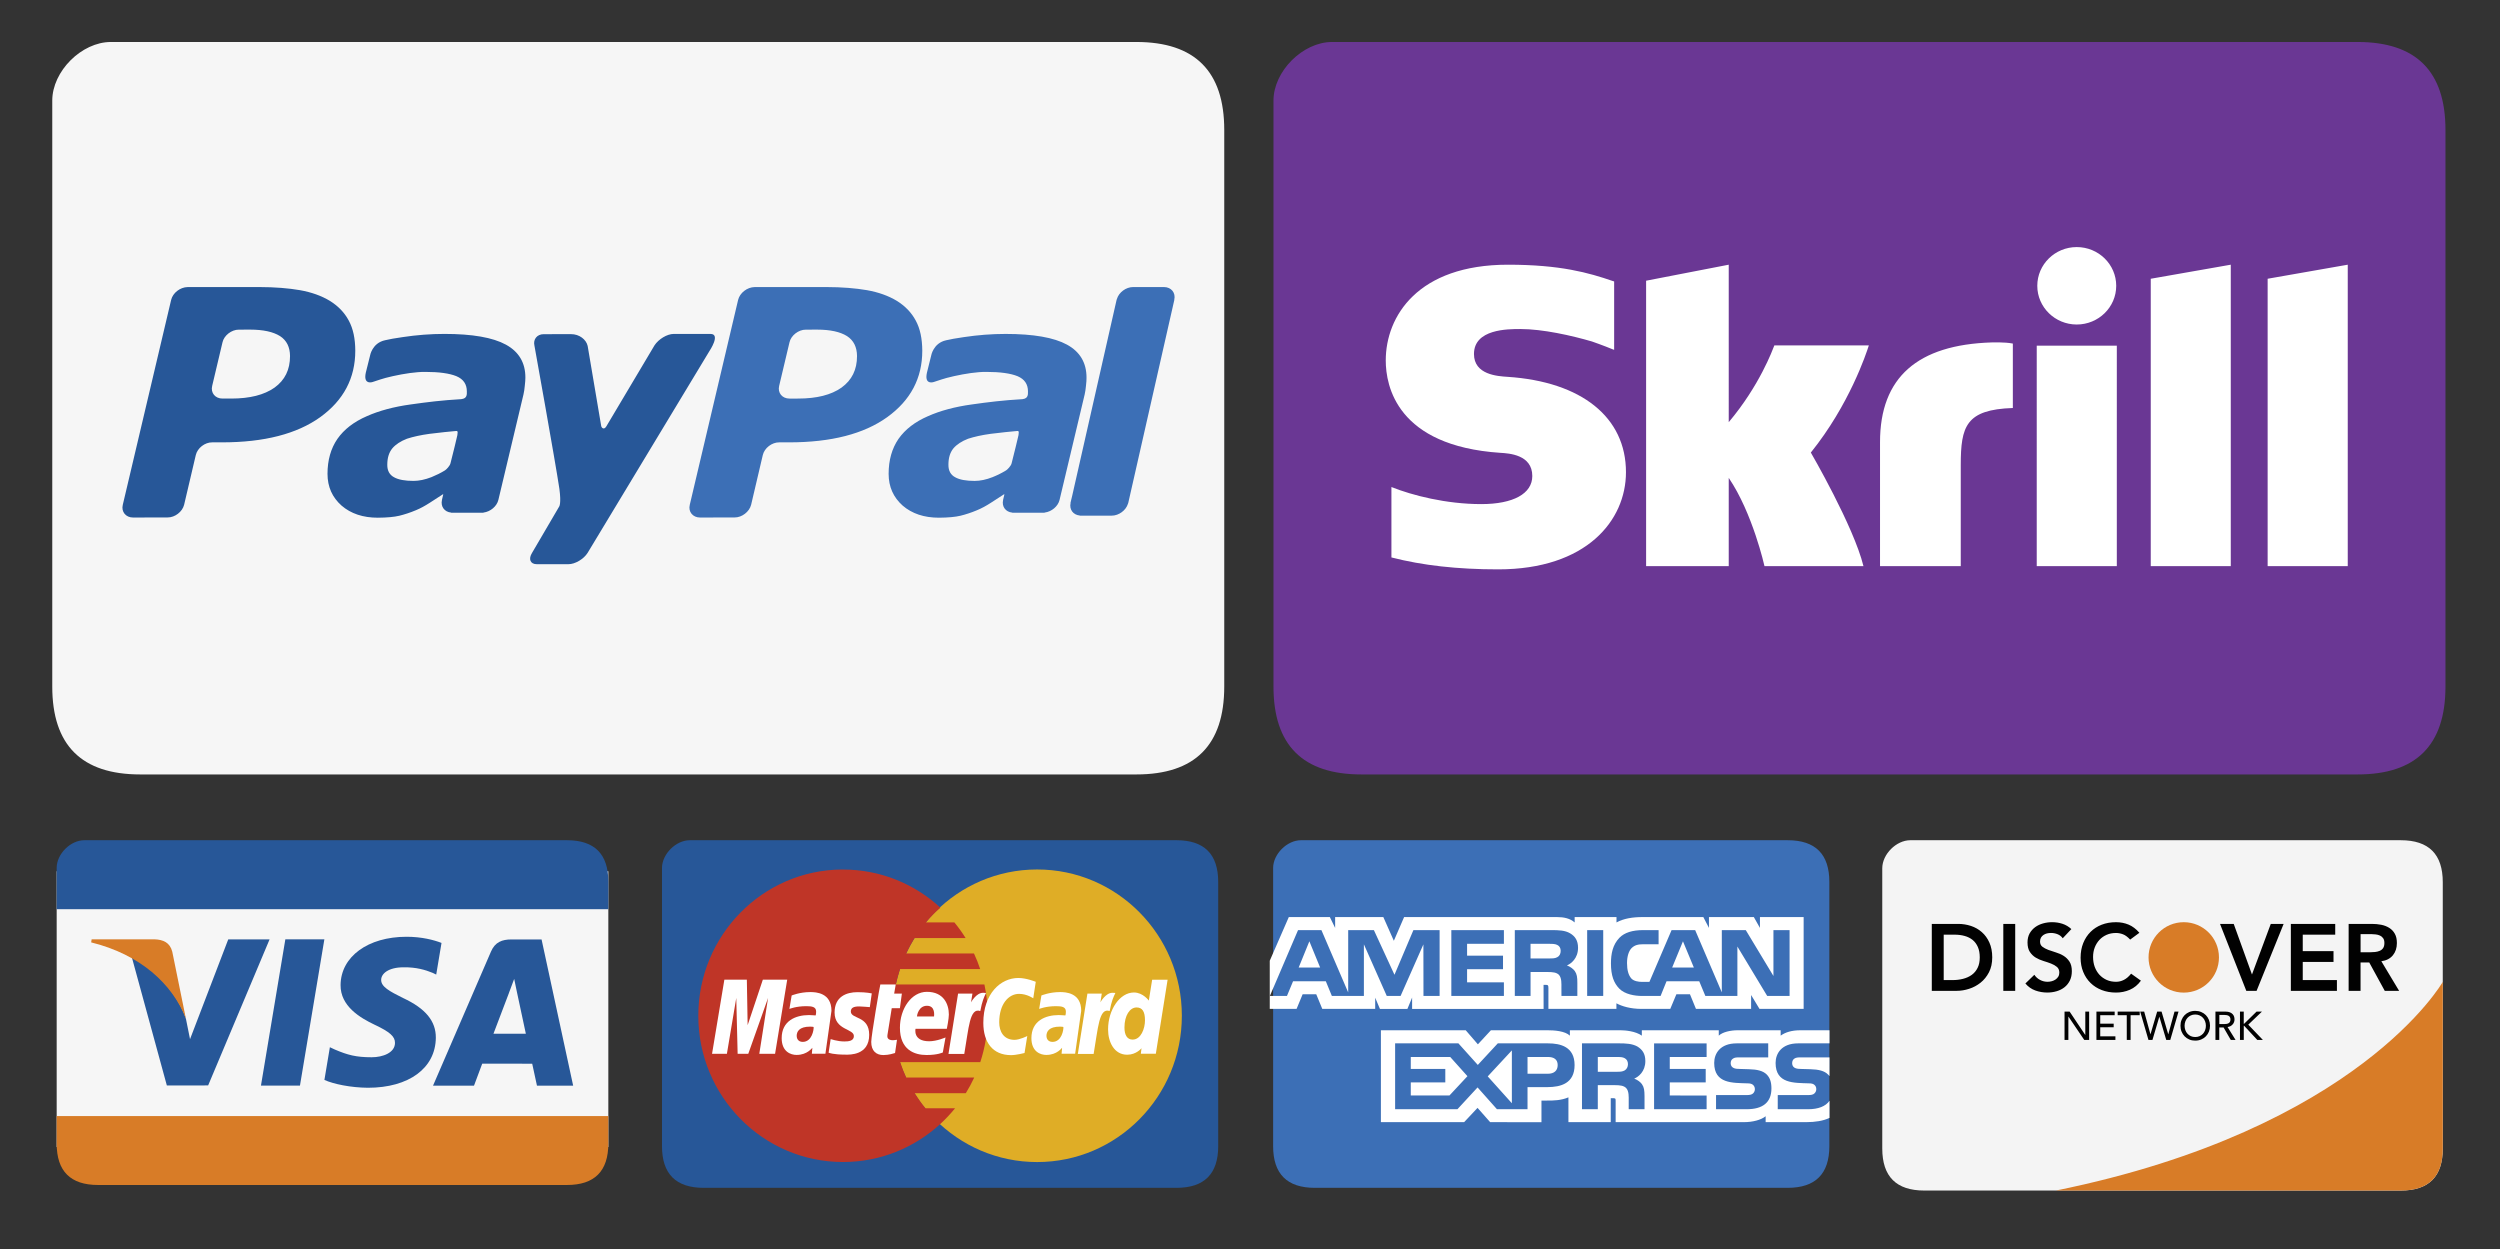
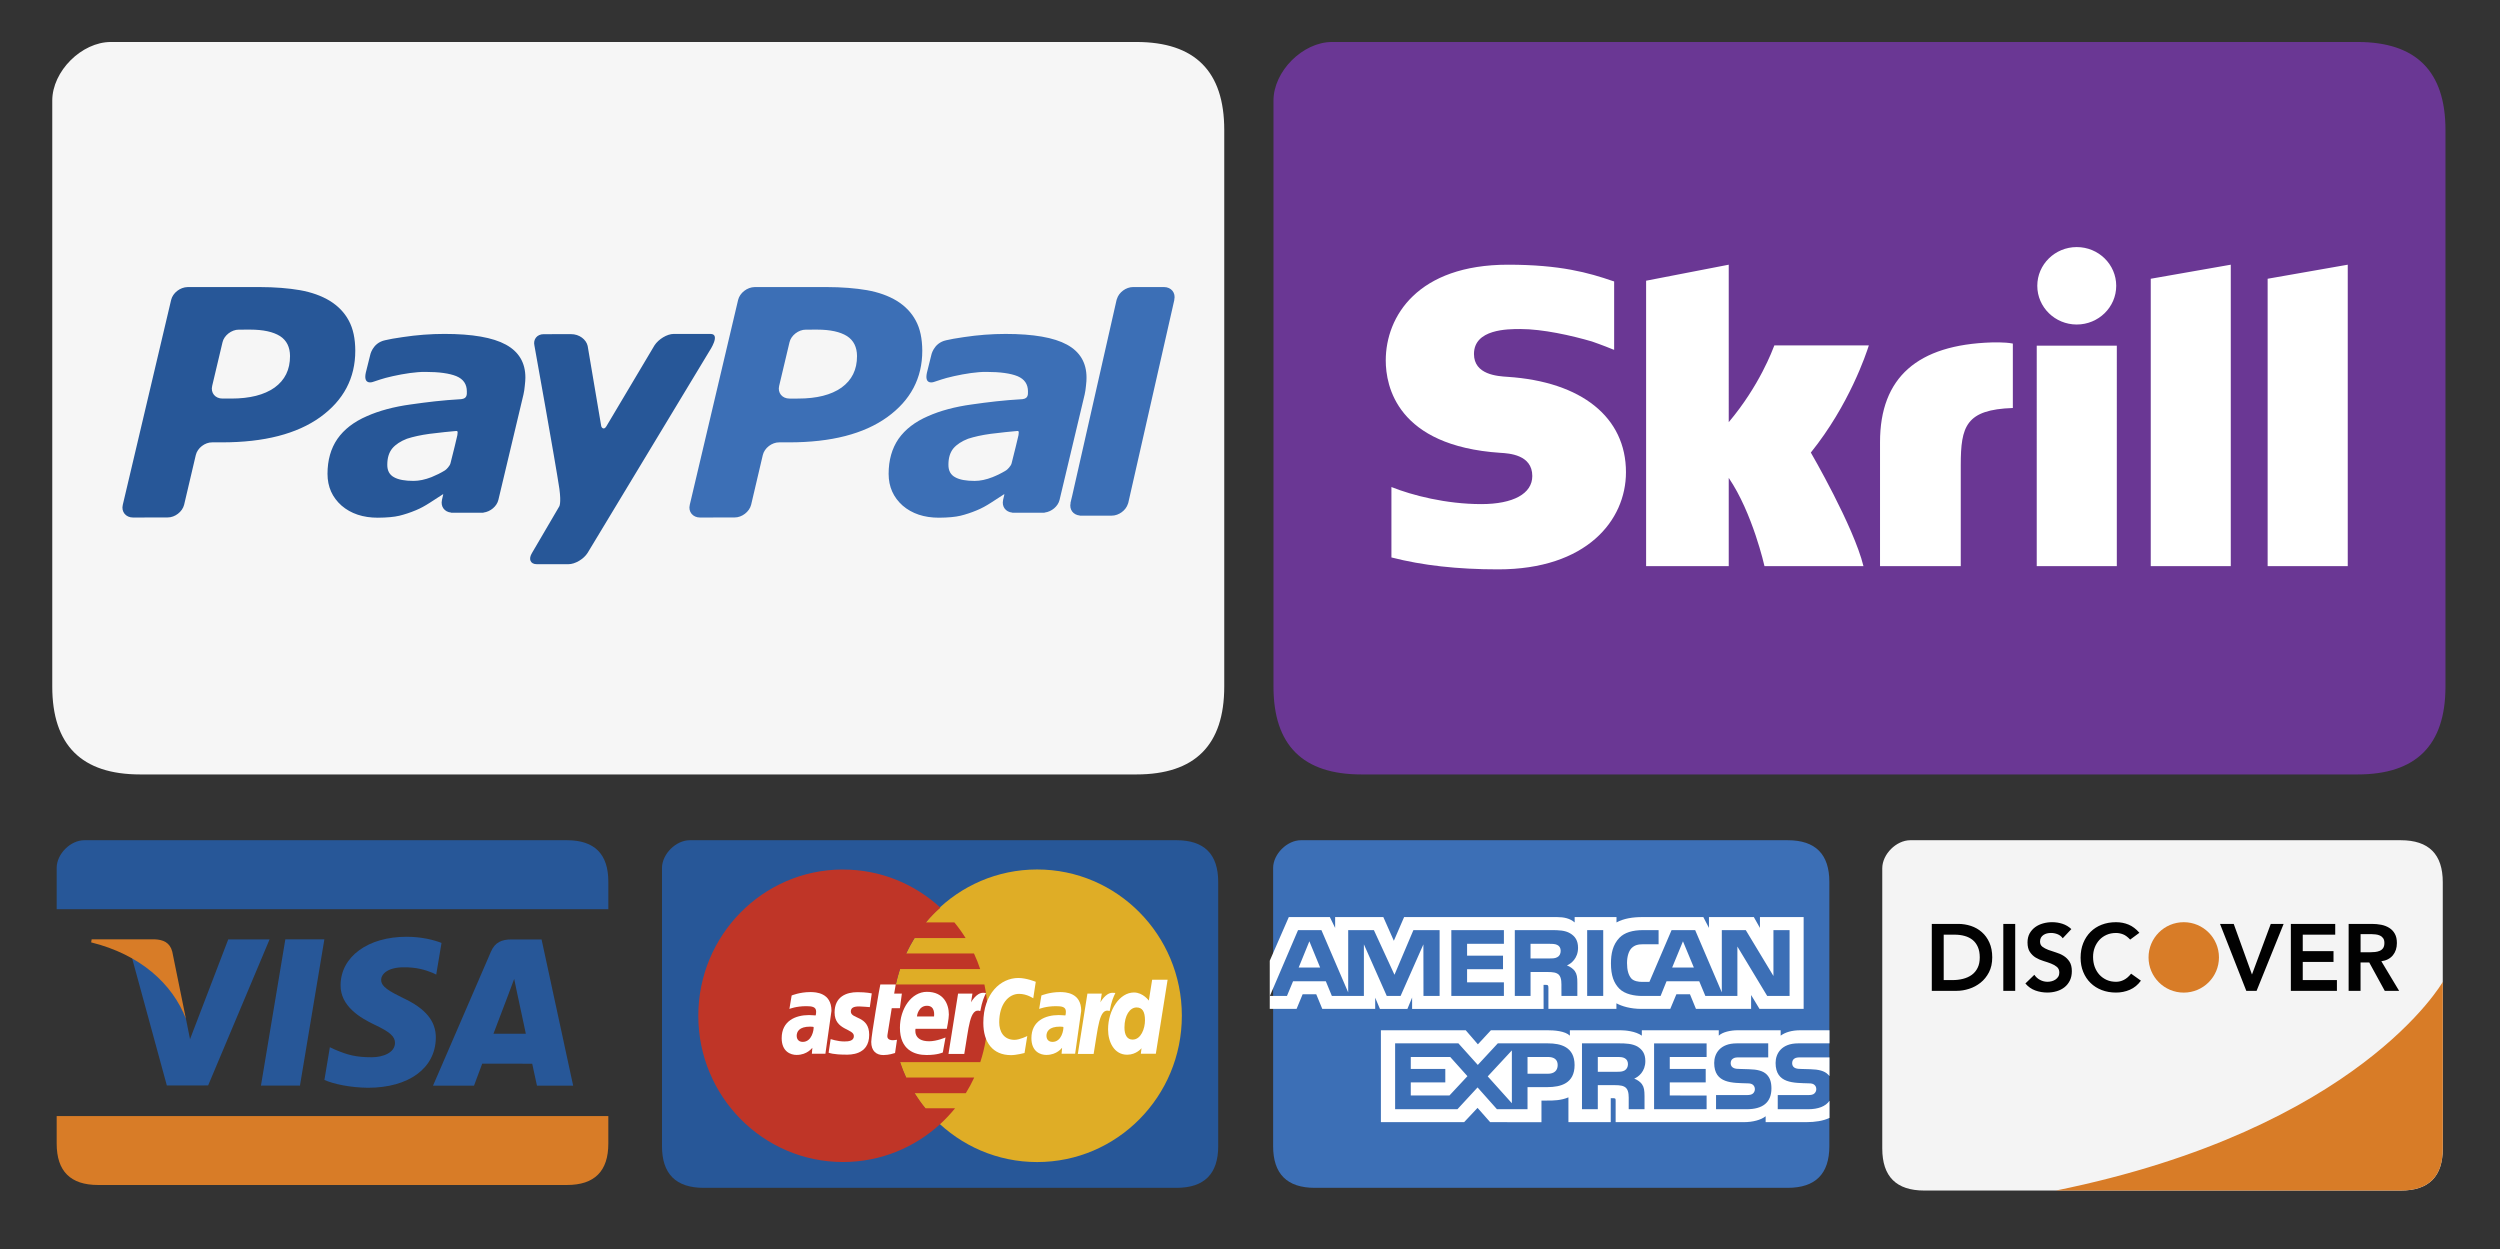
<svg xmlns="http://www.w3.org/2000/svg" version="1.1" id="Шар_1" x="0px" y="0px" width="180px" height="89.932px" viewBox="0 0 180 89.932" enable-background="new 0 0 180 89.932" xml:space="preserve">
  <rect x="0" y="0" width="180" height="89.932" fill="#333333" stroke="none" />
  <g id="Page-1">
    <g id="skrill" transform="translate(-1, 0)">
-       <path id="Rectangle-1" fill="#6A3794" d="M170.744,3.023c-4.219,0-48.889,0-73.834,0c-2.109,0-4.219,2.109-4.219,4.219v42.191    c0,4.219,2.109,6.327,6.328,6.327c23.535,0,67.506,0,71.726,0s6.329-2.108,6.329-6.327V9.352    C177.073,5.133,174.963,3.023,170.744,3.023z" />
+       <path id="Rectangle-1" fill="#6A3794" d="M170.744,3.023c-4.219,0-48.889,0-73.834,0c-2.109,0-4.219,2.109-4.219,4.219v42.191    c0,4.219,2.109,6.327,6.328,6.327c23.535,0,67.506,0,71.726,0s6.329-2.108,6.329-6.327V9.352    C177.073,5.133,174.963,3.023,170.744,3.023" />
      <path fill="#FFFFFF" d="M150.525,23.365c1.57,0,2.843-1.248,2.843-2.787s-1.272-2.789-2.843-2.789c-1.567,0-2.84,1.25-2.84,2.789    S148.958,23.365,150.525,23.365C150.525,23.365,148.958,23.365,150.525,23.365L150.525,23.365L150.525,23.365z M128.753,24.87    c-0.127,0.316-1.051,2.875-3.284,5.526V19.058l-5.949,1.153V40.76h5.949v-6.352c1.723,2.535,2.574,6.352,2.574,6.352h7.126    c-0.705-2.873-3.789-8.175-3.789-8.175c2.769-3.44,3.983-7.108,4.177-7.716H128.753L128.753,24.87L128.753,24.87L128.753,24.87z     M144.395,24.655c-5.328,0.168-8.033,2.513-8.033,7.175v8.931h5.813v-7.282c0-2.792,0.373-3.988,3.75-4.103v-4.639    C145.355,24.619,144.395,24.655,144.395,24.655L144.395,24.655L144.395,24.655L144.395,24.655z M109.542,27.132    c-0.729-0.047-2.416-0.153-2.416-1.644c0-1.798,2.429-1.798,3.34-1.798c1.603,0,3.677,0.464,5.158,0.898    c0,0,0.826,0.286,1.53,0.579l0.064,0.019v-4.924l-0.09-0.026c-1.749-0.601-3.781-1.178-7.551-1.178    c-6.5,0-8.803,3.714-8.803,6.896c0,1.834,0.802,6.15,8.246,6.649c0.631,0.038,2.305,0.132,2.305,1.671    c0,1.271-1.371,2.021-3.676,2.021c-2.527,0-4.979-0.632-6.467-1.23v5.07c2.229,0.573,4.741,0.859,7.686,0.859    c6.355,0,9.201-3.515,9.201-6.997C118.07,30.049,114.885,27.484,109.542,27.132C109.542,27.132,114.885,27.484,109.542,27.132    L109.542,27.132L109.542,27.132z M147.645,40.76h5.766V24.888h-5.766V40.76L147.645,40.76L147.645,40.76L147.645,40.76z     M164.27,20.07V40.76h5.768V19.058L164.27,20.07L164.27,20.07L164.27,20.07L164.27,20.07z M155.854,20.07l5.762-1.012V40.76    h-5.762V20.07L155.854,20.07z" />
    </g>
  </g>
  <g id="Page-1_1_">
    <g id="Visa">
-       <rect id="Rectangle-20" x="4.081" y="62.73" fill="#F6F6F6" width="39.719" height="19.858" />
      <path id="Rectangle-1_2_" fill="#275798" d="M40.82,60.496c-1.986,0-23.011,0-34.753,0c-0.993,0-1.986,0.993-1.986,1.986v2.979    H43.8c0,0,0,4.609,0-1.985C43.799,61.489,42.807,60.496,40.82,60.496z" />
      <path id="Rectangle-1_1_" fill="#D87C27" d="M4.081,80.355c0,0,0,0,0,1.985c0,1.986,0.993,2.979,2.979,2.979    c11.077,0,31.774,0,33.76,0c1.987,0,2.979-0.993,2.979-2.979v-1.985H4.081z" />
      <path id="Shape" fill="#275798" d="M31.789,67.89c-0.557-0.215-1.43-0.443-2.519-0.443c-2.776,0-4.732,1.429-4.749,3.477    c-0.016,1.514,1.396,2.357,2.462,2.862c1.094,0.516,1.461,0.845,1.456,1.307c-0.007,0.706-0.873,1.029-1.68,1.029    c-1.125,0-1.723-0.16-2.645-0.553L23.751,75.4l-0.394,2.356c0.656,0.294,1.87,0.55,3.13,0.563c2.954,0,4.871-1.412,4.893-3.599    c0.011-1.198-0.738-2.11-2.358-2.862c-0.982-0.488-1.583-0.813-1.578-1.307c0-0.438,0.509-0.905,1.609-0.905    c0.919-0.015,1.584,0.189,2.104,0.402l0.251,0.122L31.789,67.89" />
      <path id="Shape_1_" fill="#275798" d="M38.993,67.64h-2.171c-0.672,0-1.176,0.187-1.471,0.873l-4.173,9.653h2.951    c0,0,0.482-1.299,0.591-1.583c0.323,0,3.189,0.004,3.599,0.004c0.084,0.369,0.342,1.579,0.342,1.579h2.606L38.993,67.64    L38.993,67.64z M35.529,74.429c0.232-0.606,1.119-2.944,1.119-2.944c-0.016,0.028,0.23-0.609,0.373-1.005l0.189,0.908    c0,0,0.538,2.514,0.651,3.042L35.529,74.429L35.529,74.429L35.529,74.429L35.529,74.429z" />
      <path id="Shape_2_" fill="#275798" d="M18.789,78.163l1.756-10.533h2.81l-1.758,10.533H18.789z" />
      <path id="Shape_3_" fill="#275798" d="M16.433,67.637l-2.751,7.183l-0.293-1.459c-0.512-1.683-2.107-3.506-3.892-4.419    l2.516,9.212l2.973-0.003l4.423-10.513L16.433,67.637" />
      <path id="Shape_4_" fill="#D87C27" d="M11.129,67.631h-4.53l-0.036,0.22c3.524,0.872,5.857,2.978,6.825,5.51l-0.985-4.841    C12.233,67.853,11.74,67.654,11.129,67.631" />
    </g>
  </g>
  <g id="Page-1_2_">
    <g id="Master" transform="translate(-1, 0)">
      <path id="Rectangle-1_3_" fill="#275798" d="M85.706,60.496c-2.002,0-23.202,0-35.041,0c-1.001,0-2.002,1.001-2.002,2.002v20.023    c0,2.002,1.001,3.003,3.004,3.003c11.169,0,32.037,0,34.04,0c2.002,0,3.004-1.001,3.004-3.003V63.5    C88.709,61.497,87.708,60.496,85.706,60.496z" />
      <path id="path2268" fill="#DFAD26" d="M86.093,73.135c0.001,5.816-4.662,10.532-10.417,10.533    c-5.754,0.001-10.419-4.712-10.421-10.528v-0.005c-0.002-5.816,4.662-10.531,10.416-10.533s10.42,4.712,10.422,10.527V73.135    C86.093,73.135,86.093,73.134,86.093,73.135L86.093,73.135L86.093,73.135z" />
      <path id="path1350" fill="#BF3527" d="M61.63,62.604c-5.72,0.038-10.352,4.741-10.352,10.531c0,5.813,4.668,10.53,10.419,10.53    c2.699,0,5.159-1.04,7.011-2.744c0,0,0,0,0-0.001h0.001c0.38-0.349,0.733-0.726,1.058-1.127h-2.134    c-0.285-0.348-0.543-0.71-0.777-1.085h3.683c0.224-0.361,0.427-0.738,0.606-1.128h-4.896c-0.167-0.36-0.312-0.729-0.436-1.105    h5.767c0.347-1.051,0.536-2.172,0.536-3.34c0-0.774-0.083-1.528-0.239-2.255h-6.37c0.079-0.375,0.179-0.743,0.297-1.105h5.77    c-0.129-0.386-0.279-0.763-0.449-1.127h-4.876c0.176-0.38,0.375-0.75,0.597-1.106h3.679c-0.245-0.394-0.516-0.771-0.809-1.127    h-2.051c0.317-0.378,0.667-0.733,1.044-1.063c-1.851-1.705-4.313-2.745-7.012-2.745C61.675,62.604,61.653,62.604,61.63,62.604    C61.63,62.604,61.653,62.604,61.63,62.604L61.63,62.604L61.63,62.604z" />
      <path id="path4157" fill="#FFFFFF" d="M65.444,75.817l0.139-0.953c-0.076,0-0.187,0.033-0.286,0.033    c-0.386,0-0.429-0.208-0.404-0.36l0.312-1.945h0.588l0.142-1.054H65.38l0.113-0.656h-1.109c-0.025,0.024-0.655,3.688-0.655,4.133    c0,0.66,0.368,0.954,0.883,0.949C65.018,75.96,65.333,75.847,65.444,75.817C65.444,75.817,65.333,75.847,65.444,75.817    L65.444,75.817L65.444,75.817z" />
      <path id="path4155" fill="#FFFFFF" d="M65.795,74c0,1.585,1.035,1.961,1.917,1.961c0.813,0,1.171-0.184,1.171-0.184l0.195-1.081    c0,0-0.619,0.275-1.178,0.275c-1.191,0-0.982-0.898-0.982-0.898h2.254c0,0,0.146-0.726,0.146-1.022    c0-0.738-0.363-1.639-1.581-1.639C66.622,71.412,65.795,72.627,65.795,74C65.795,74,65.795,72.627,65.795,74L65.795,74L65.795,74z     M67.741,72.416c0.625,0,0.51,0.711,0.51,0.77H67.02C67.02,73.111,67.137,72.416,67.741,72.416    C67.741,72.416,67.137,72.416,67.741,72.416L67.741,72.416L67.741,72.416z" />
      <path id="path4151" fill="#FFFFFF" d="M74.766,75.817l0.198-1.224c0,0-0.544,0.276-0.918,0.276c-0.787,0-1.102-0.607-1.102-1.26    c0-1.324,0.677-2.051,1.43-2.051c0.565,0,1.02,0.319,1.02,0.319l0.181-1.187c0,0-0.673-0.276-1.25-0.276    c-1.28,0-2.526,1.124-2.526,3.232c0,1.397,0.672,2.323,1.997,2.323C74.169,75.971,74.766,75.817,74.766,75.817L74.766,75.817    L74.766,75.817L74.766,75.817z" />
      <path id="path4149" fill="#FFFFFF" d="M59.343,71.429c-0.761,0-1.344,0.246-1.344,0.246l-0.162,0.967c0,0,0.482-0.198,1.21-0.198    c0.413,0,0.714,0.047,0.714,0.386c0,0.207-0.037,0.282-0.037,0.282s-0.326-0.027-0.477-0.027c-0.959,0-1.966,0.414-1.966,1.662    c0,0.983,0.661,1.208,1.071,1.208c0.782,0,1.12-0.513,1.138-0.514l-0.036,0.428h0.976l0.436-3.088    C60.866,71.471,59.735,71.429,59.343,71.429L59.343,71.429L59.343,71.429L59.343,71.429z M59.581,73.944    c0.021,0.188-0.117,1.072-0.785,1.072c-0.345,0-0.435-0.267-0.435-0.424c0-0.307,0.165-0.675,0.978-0.675    C59.528,73.918,59.548,73.938,59.581,73.944C59.581,73.944,59.548,73.938,59.581,73.944L59.581,73.944L59.581,73.944z" />
      <path id="path4145" fill="#FFFFFF" d="M61.904,75.934c0.25,0,1.678,0.063,1.678-1.427c0-1.393-1.322-1.117-1.322-1.677    c0-0.278,0.215-0.367,0.609-0.367c0.156,0,0.758,0.051,0.758,0.051l0.14-0.99c0,0-0.389-0.088-1.023-0.088    c-0.82,0-1.654,0.332-1.654,1.464c0,1.284,1.389,1.155,1.389,1.695c0,0.36-0.388,0.39-0.687,0.39c-0.518,0-0.984-0.179-0.985-0.17    l-0.148,0.979C60.687,75.804,60.974,75.934,61.904,75.934C61.904,75.934,60.974,75.934,61.904,75.934L61.904,75.934L61.904,75.934    z" />
      <path id="path4139" fill="#FFFFFF" d="M83.955,70.541l-0.24,1.501c0,0-0.417-0.583-1.071-0.583c-1.017,0-1.863,1.239-1.863,2.662    c0,0.919,0.45,1.819,1.374,1.819c0.666,0,1.033-0.468,1.033-0.468l-0.048,0.399h1.08l0.848-5.332L83.955,70.541L83.955,70.541    L83.955,70.541L83.955,70.541z M83.439,73.467c0,0.592-0.29,1.384-0.891,1.384c-0.399,0-0.587-0.339-0.587-0.871    c0-0.87,0.387-1.443,0.873-1.443C83.234,72.537,83.439,72.814,83.439,73.467C83.439,73.467,83.439,72.814,83.439,73.467    L83.439,73.467L83.439,73.467z" />
-       <path id="path4133" fill="#FFFFFF" d="M53.336,75.876l0.675-4.025l0.099,4.025h0.765l1.426-4.025l-0.632,4.025h1.136l0.874-5.339    h-1.755l-1.094,3.276l-0.057-3.276h-1.619l-0.887,5.339H53.336L53.336,75.876L53.336,75.876L53.336,75.876z" />
      <path id="path4131" fill="#FFFFFF" d="M70.428,75.883c0.324-1.854,0.383-3.362,1.153-3.087c0.135-0.718,0.265-0.996,0.413-1.3    c0,0-0.07-0.015-0.215-0.015c-0.496,0-0.864,0.686-0.864,0.686l0.1-0.63h-1.033l-0.692,4.346H70.428L70.428,75.883L70.428,75.883    L70.428,75.883z" />
      <path id="path4149_1_" fill="#FFFFFF" d="M77.325,71.429c-0.76,0-1.344,0.246-1.344,0.246l-0.161,0.967    c0,0,0.48-0.198,1.208-0.198c0.413,0,0.715,0.047,0.715,0.386c0,0.207-0.038,0.282-0.038,0.282s-0.326-0.027-0.476-0.027    c-0.96,0-1.968,0.414-1.968,1.662c0,0.983,0.661,1.208,1.071,1.208c0.783,0,1.12-0.513,1.138-0.514l-0.036,0.428h0.976    l0.437-3.088C78.849,71.471,77.717,71.429,77.325,71.429L77.325,71.429L77.325,71.429L77.325,71.429z M77.563,73.944    c0.022,0.188-0.116,1.072-0.785,1.072c-0.344,0-0.434-0.267-0.434-0.424c0-0.307,0.166-0.675,0.978-0.675    C77.51,73.918,77.531,73.938,77.563,73.944C77.563,73.944,77.531,73.938,77.563,73.944L77.563,73.944L77.563,73.944z" />
      <path id="path4131_1_" fill="#FFFFFF" d="M79.742,75.883c0.322-1.854,0.383-3.362,1.153-3.087c0.135-0.718,0.265-0.996,0.412-1.3    c0,0-0.068-0.015-0.214-0.015c-0.496,0-0.864,0.686-0.864,0.686l0.099-0.63h-1.034l-0.69,4.346H79.742L79.742,75.883    L79.742,75.883L79.742,75.883z" />
    </g>
  </g>
  <g id="Page-1_3_">
    <g id="american-express" transform="translate(-1, 0)">
      <path id="Rectangle-1_4_" fill="#3C6FB6" d="M129.709,60.496c-2.002,0-23.202,0-35.041,0c-1.001,0-2.003,1.001-2.003,2.002v20.023    c0,2.002,1.002,3.003,3.005,3.003c11.168,0,32.037,0,34.039,0s3.004-1.001,3.004-3.003V63.5    C132.713,61.497,131.711,60.496,129.709,60.496z" />
      <path id="Shape_5_" fill="#FFFFFF" d="M96.05,69.663l-0.776-1.89l-0.77,1.89H96.05z M113.137,68.91    c-0.156,0.095-0.34,0.098-0.561,0.098h-1.377v-1.052h1.396c0.196,0,0.401,0.008,0.536,0.085c0.147,0.069,0.238,0.216,0.238,0.419    C113.37,68.667,113.284,68.834,113.137,68.91C113.137,68.91,113.284,68.834,113.137,68.91L113.137,68.91L113.137,68.91z     M122.958,69.663l-0.785-1.89l-0.778,1.89H122.958L122.958,69.663L122.958,69.663L122.958,69.663z M104.65,71.709h-1.16    l-0.006-3.713l-1.642,3.713h-0.995L99.2,67.992v3.717h-2.306l-0.435-1.058H94.1l-0.439,1.058h-1.23l2.028-4.741h1.683l1.928,4.488    v-4.488h1.85l1.482,3.216l1.363-3.216h1.887V71.709L104.65,71.709L104.65,71.709L104.65,71.709z M109.281,71.709h-3.785v-4.741    h3.785v0.987h-2.651v0.854h2.587v0.972h-2.587v0.946h2.651V71.709L109.281,71.709L109.281,71.709L109.281,71.709z M114.619,68.245    c0,0.756-0.505,1.146-0.799,1.264c0.248,0.095,0.459,0.261,0.561,0.399c0.161,0.235,0.188,0.446,0.188,0.869v0.932h-1.144    l-0.003-0.598c0-0.285,0.028-0.696-0.18-0.924c-0.165-0.166-0.418-0.203-0.825-0.203H111.2v1.725h-1.134v-4.741h2.606    c0.58,0,1.005,0.016,1.372,0.228C114.404,67.407,114.619,67.716,114.619,68.245C114.619,68.245,114.619,67.716,114.619,68.245    L114.619,68.245L114.619,68.245z M116.432,71.709h-1.156v-4.741h1.156V71.709L116.432,71.709L116.432,71.709L116.432,71.709z     M129.848,71.709h-1.609l-2.147-3.559v3.559h-2.306l-0.441-1.058h-2.354l-0.428,1.058h-1.326c-0.551,0-1.248-0.122-1.644-0.524    c-0.397-0.402-0.604-0.948-0.604-1.81c0-0.704,0.123-1.346,0.609-1.854c0.367-0.378,0.94-0.553,1.723-0.553h1.098v1.017h-1.075    c-0.413,0-0.646,0.062-0.872,0.281c-0.193,0.198-0.326,0.576-0.326,1.073c0,0.509,0.102,0.874,0.312,1.113    c0.175,0.188,0.491,0.245,0.79,0.245h0.509l1.597-3.729h1.698l1.919,4.483v-4.483h1.725l1.992,3.303v-3.303h1.162V71.709    L129.848,71.709L129.848,71.709L129.848,71.709z M92.417,72.64h1.937l0.436-1.054h0.979l0.435,1.054h3.81v-0.806l0.342,0.81h1.976    l0.34-0.82v0.817h9.467l-0.003-1.729h0.184c0.127,0.004,0.166,0.017,0.166,0.229v1.5h4.896v-0.402    c0.395,0.212,1.008,0.402,1.816,0.402h2.061l0.441-1.054h0.977l0.432,1.054h3.971v-1l0.604,1h3.178v-6.612h-3.146v0.781    l-0.44-0.781h-3.231v0.781l-0.405-0.781h-4.363c-0.729,0-1.371,0.102-1.89,0.387v-0.387h-3.012v0.387    c-0.33-0.293-0.779-0.387-1.279-0.387h-11l-0.739,1.708l-0.758-1.708H97.13v0.781l-0.381-0.781h-2.955l-1.372,3.144v3.468H92.417z     M132.723,76.131h-2.064c-0.206,0-0.344,0.009-0.46,0.086c-0.117,0.076-0.164,0.191-0.164,0.342c0,0.178,0.1,0.3,0.247,0.353    c0.121,0.042,0.248,0.054,0.437,0.054l0.614,0.017c0.62,0.016,1.033,0.122,1.285,0.382c0.047,0.037,0.074,0.077,0.105,0.117    V76.131L132.723,76.131z M132.723,79.257c-0.275,0.402-0.813,0.607-1.537,0.607h-2.188v-1.018h2.181    c0.215,0,0.366-0.028,0.457-0.117c0.081-0.073,0.137-0.181,0.137-0.31c0-0.138-0.056-0.248-0.142-0.313    c-0.081-0.073-0.2-0.105-0.397-0.105c-1.064-0.037-2.391,0.033-2.391-1.468c0-0.687,0.436-1.411,1.624-1.411h2.257v-0.943h-2.098    c-0.631,0-1.092,0.15-1.418,0.388v-0.388h-3.102c-0.496,0-1.078,0.124-1.354,0.388v-0.388h-5.54v0.388    c-0.44-0.318-1.185-0.388-1.528-0.388h-3.652v0.388c-0.35-0.337-1.125-0.388-1.598-0.388h-4.088l-0.938,1.013l-0.875-1.013h-6.108    v6.616h5.993l0.965-1.028l0.909,1.028l3.694,0.003v-1.557h0.363c0.49,0.008,1.067-0.012,1.578-0.232v1.786h3.047V79.07h0.147    c0.187,0,0.205,0.008,0.205,0.195v1.529h9.258c0.588,0,1.202-0.149,1.542-0.424v0.424h2.936c0.61,0,1.209-0.086,1.662-0.306    v-1.232H132.723L132.723,79.257L132.723,79.257z M128.202,77.363c0.222,0.228,0.341,0.517,0.341,1.004    c0,1.021-0.639,1.497-1.781,1.497h-2.207v-1.018h2.197c0.216,0,0.368-0.028,0.465-0.117c0.077-0.073,0.135-0.181,0.135-0.31    c0-0.138-0.063-0.248-0.14-0.313c-0.088-0.073-0.207-0.105-0.405-0.105c-1.058-0.037-2.385,0.033-2.385-1.468    c0-0.687,0.434-1.411,1.619-1.411h2.271v1.009h-2.08c-0.203,0-0.338,0.009-0.451,0.085c-0.125,0.076-0.172,0.191-0.172,0.343    c0,0.178,0.105,0.299,0.248,0.352c0.119,0.042,0.248,0.054,0.441,0.054l0.609,0.018C127.523,76.997,127.945,77.103,128.202,77.363    C128.202,77.363,127.945,77.103,128.202,77.363L128.202,77.363L128.202,77.363z M117.977,77.07    c-0.15,0.09-0.338,0.098-0.559,0.098h-1.376v-1.064h1.396c0.201,0,0.403,0.004,0.539,0.086c0.147,0.076,0.236,0.224,0.236,0.426    C118.213,76.818,118.125,76.981,117.977,77.07C117.977,77.07,118.125,76.981,117.977,77.07L117.977,77.07L117.977,77.07z     M118.663,77.66c0.25,0.093,0.458,0.26,0.555,0.398c0.16,0.23,0.183,0.446,0.188,0.865v0.94h-1.139V79.27    c0-0.285,0.027-0.708-0.183-0.929c-0.166-0.17-0.418-0.211-0.831-0.211h-1.211v1.732h-1.139v-4.742h2.615    c0.576,0,0.994,0.025,1.365,0.223c0.357,0.217,0.582,0.513,0.582,1.054C119.465,77.156,118.96,77.542,118.663,77.66    C118.663,77.66,118.96,77.542,118.663,77.66L118.663,77.66L118.663,77.66z M120.094,75.123h3.782v0.98h-2.653v0.861h2.588v0.968    h-2.588v0.943l2.653,0.004v0.985h-3.782V75.123L120.094,75.123L120.094,75.123L120.094,75.123z M112.448,77.31h-1.466v-1.207    h1.479c0.408,0,0.692,0.167,0.692,0.582C113.154,77.094,112.884,77.31,112.448,77.31L112.448,77.31L112.448,77.31L112.448,77.31z     M109.854,79.433l-1.737-1.933l1.737-1.871V79.433L109.854,79.433L109.854,79.433L109.854,79.433z M105.361,78.875h-2.785v-0.943    h2.486v-0.968h-2.486v-0.861h2.841l1.239,1.382L105.361,78.875L105.361,78.875L105.361,78.875L105.361,78.875z M114.37,76.684    c0,1.316-0.981,1.589-1.972,1.589h-1.416v1.591h-2.201l-1.396-1.57l-1.449,1.57h-4.487v-4.742h4.557l1.396,1.553l1.439-1.553    h3.622C113.361,75.123,114.37,75.371,114.37,76.684C114.37,76.684,114.37,75.371,114.37,76.684L114.37,76.684L114.37,76.684z" />
    </g>
  </g>
  <g id="Page-1_4_">
    <g id="DISCOVER">
      <path id="Rectangle-1_5_" fill="#F4F4F4" d="M172.855,60.496c-2.018,0-23.381,0-35.313,0c-1.008,0-2.019,1.009-2.019,2.019v20.178    c0,2.019,1.011,3.026,3.026,3.026c11.257,0,32.287,0,34.304,0c2.02,0,3.027-1.008,3.027-3.026V63.523    C175.882,61.505,174.874,60.496,172.855,60.496z" />
      <path id="Rectangle-1-copy" fill="#D87C27" d="M148.021,85.719c10.842,0,23.304,0,24.834,0c2.019,0,3.026-1.008,3.026-3.026    V70.693C175.882,70.693,169.871,81.281,148.021,85.719z" />
-       <path id="NETWORK" fill="#010101" d="M148.65,72.835h0.363l1.121,1.675h0.008v-1.675h0.276v2.038h-0.353l-1.135-1.675h-0.007    v1.675h-0.276v-2.038H148.65z M150.943,72.835h1.313v0.259h-1.039v0.608h0.968v0.259h-0.968v0.653h1.093v0.259h-1.367V72.835    L150.943,72.835z M153.126,73.094h-0.655v-0.259h1.588v0.259h-0.656v1.779h-0.275L153.126,73.094L153.126,73.094z M154.094,72.835    h0.287l0.45,1.629h0.005l0.48-1.629h0.316l0.48,1.629h0.006l0.447-1.629h0.289l-0.594,2.038h-0.291l-0.494-1.664h-0.006    l-0.492,1.664h-0.289L154.094,72.835z M158.057,74.925c-0.156,0-0.299-0.026-0.429-0.082c-0.13-0.055-0.241-0.13-0.336-0.227    c-0.093-0.096-0.166-0.209-0.218-0.339c-0.055-0.13-0.079-0.272-0.079-0.424s0.024-0.292,0.079-0.422    c0.052-0.131,0.125-0.244,0.218-0.341c0.095-0.095,0.206-0.17,0.336-0.225s0.272-0.083,0.429-0.083    c0.155,0,0.299,0.027,0.428,0.083c0.133,0.055,0.244,0.13,0.338,0.225c0.094,0.097,0.166,0.21,0.219,0.341    c0.052,0.13,0.079,0.271,0.079,0.422s-0.027,0.293-0.079,0.424c-0.053,0.13-0.125,0.243-0.219,0.339s-0.205,0.171-0.338,0.227    C158.355,74.898,158.212,74.925,158.057,74.925z M158.057,74.666c0.116,0,0.225-0.021,0.316-0.063    c0.095-0.043,0.174-0.103,0.243-0.175c0.065-0.072,0.118-0.158,0.153-0.258c0.037-0.099,0.055-0.204,0.055-0.314    c0-0.111-0.018-0.216-0.055-0.315c-0.035-0.099-0.088-0.185-0.153-0.257c-0.069-0.073-0.148-0.131-0.243-0.174    c-0.094-0.043-0.2-0.065-0.316-0.065c-0.117,0-0.225,0.021-0.316,0.065c-0.094,0.042-0.174,0.101-0.241,0.174    s-0.119,0.159-0.155,0.257c-0.035,0.1-0.055,0.204-0.055,0.315s0.02,0.217,0.055,0.314c0.036,0.1,0.088,0.186,0.155,0.258    c0.067,0.073,0.147,0.132,0.241,0.175C157.833,74.645,157.939,74.666,158.057,74.666    C158.057,74.666,157.939,74.666,158.057,74.666z M159.516,72.835h0.717c0.131,0,0.238,0.019,0.322,0.054    c0.084,0.034,0.15,0.08,0.2,0.135s0.084,0.116,0.104,0.185c0.019,0.068,0.025,0.133,0.025,0.197c0,0.065-0.01,0.128-0.035,0.188    c-0.021,0.062-0.055,0.115-0.099,0.164c-0.043,0.05-0.097,0.091-0.159,0.124c-0.063,0.034-0.131,0.055-0.207,0.063l0.576,0.93    h-0.344l-0.518-0.897h-0.311v0.897h-0.275v-2.04H159.516z M159.792,73.733h0.362c0.055,0,0.107-0.004,0.16-0.013    c0.053-0.01,0.101-0.025,0.143-0.048s0.072-0.056,0.098-0.1c0.027-0.043,0.038-0.099,0.038-0.168s-0.011-0.125-0.038-0.167    c-0.023-0.043-0.056-0.077-0.098-0.1s-0.09-0.039-0.143-0.048s-0.105-0.013-0.16-0.013h-0.362V73.733z M161.275,72.835h0.275v0.88    h0.023l0.9-0.88h0.387l-0.985,0.941l1.05,1.097h-0.402l-0.948-1.02h-0.023v1.02h-0.274v-2.038H161.275z" />
      <path fill="#010101" d="M139.089,66.521h1.901c0.316,0,0.623,0.049,0.92,0.146c0.294,0.098,0.555,0.246,0.781,0.446    c0.229,0.2,0.41,0.451,0.545,0.752c0.135,0.302,0.205,0.657,0.205,1.066c0,0.414-0.08,0.771-0.234,1.072    c-0.157,0.303-0.359,0.552-0.605,0.749c-0.248,0.197-0.522,0.346-0.826,0.442c-0.301,0.098-0.598,0.146-0.889,0.146h-1.798V66.521    z M140.588,70.566c0.268,0,0.521-0.031,0.758-0.092c0.24-0.063,0.447-0.156,0.625-0.286s0.316-0.298,0.418-0.504    c0.104-0.207,0.154-0.458,0.154-0.753c0-0.291-0.046-0.541-0.137-0.749c-0.094-0.208-0.217-0.378-0.379-0.508    c-0.161-0.129-0.352-0.225-0.571-0.285c-0.22-0.063-0.462-0.093-0.726-0.093h-0.783v3.27H140.588L140.588,70.566z M144.238,66.521    h0.857v4.821h-0.857V66.521z M148.516,67.556c-0.091-0.132-0.214-0.229-0.365-0.29c-0.151-0.062-0.312-0.093-0.48-0.093    c-0.1,0-0.195,0.012-0.289,0.033c-0.093,0.023-0.176,0.061-0.25,0.109c-0.076,0.051-0.136,0.115-0.182,0.193    c-0.045,0.08-0.067,0.174-0.067,0.282c0,0.165,0.058,0.29,0.17,0.375c0.114,0.086,0.255,0.161,0.423,0.226    c0.168,0.063,0.353,0.125,0.551,0.184c0.199,0.059,0.385,0.14,0.552,0.245c0.169,0.104,0.31,0.244,0.423,0.416    s0.171,0.402,0.171,0.688c0,0.26-0.05,0.485-0.144,0.679c-0.096,0.191-0.225,0.353-0.385,0.479    c-0.16,0.127-0.351,0.224-0.563,0.286c-0.212,0.063-0.438,0.096-0.675,0.096c-0.299,0-0.588-0.05-0.864-0.149    c-0.276-0.101-0.517-0.269-0.714-0.504l0.646-0.626c0.104,0.159,0.241,0.282,0.412,0.371c0.17,0.089,0.35,0.133,0.54,0.133    c0.101,0,0.2-0.015,0.302-0.041c0.1-0.027,0.189-0.068,0.271-0.123c0.081-0.054,0.147-0.124,0.198-0.207    c0.05-0.084,0.074-0.182,0.074-0.29c0-0.177-0.058-0.313-0.172-0.409c-0.113-0.095-0.252-0.176-0.422-0.241    c-0.167-0.065-0.352-0.128-0.551-0.188c-0.2-0.06-0.385-0.141-0.553-0.242s-0.307-0.238-0.422-0.409    c-0.113-0.17-0.17-0.397-0.17-0.685c0-0.25,0.052-0.464,0.151-0.647c0.104-0.181,0.237-0.332,0.402-0.453    c0.165-0.12,0.354-0.209,0.569-0.269c0.211-0.059,0.431-0.088,0.652-0.088c0.254,0,0.501,0.039,0.739,0.115    c0.237,0.077,0.452,0.204,0.644,0.382c0,0-0.191-0.178,0,0L148.516,67.556z M153.372,67.651c-0.179-0.19-0.349-0.318-0.517-0.381    c-0.164-0.063-0.332-0.096-0.498-0.096c-0.25,0-0.478,0.043-0.68,0.133c-0.201,0.089-0.376,0.211-0.521,0.367    c-0.144,0.157-0.257,0.34-0.337,0.549c-0.079,0.209-0.118,0.434-0.118,0.675c0,0.258,0.039,0.497,0.118,0.715    c0.08,0.217,0.193,0.406,0.337,0.565c0.146,0.158,0.319,0.282,0.521,0.375c0.202,0.09,0.43,0.136,0.68,0.136    c0.193,0,0.384-0.046,0.568-0.14c0.184-0.094,0.354-0.241,0.514-0.445l0.707,0.504c-0.217,0.3-0.482,0.517-0.795,0.654    c-0.313,0.136-0.647,0.203-1,0.203c-0.373,0-0.717-0.061-1.027-0.181s-0.579-0.29-0.803-0.51    c-0.226-0.221-0.401-0.484-0.528-0.793c-0.128-0.31-0.19-0.651-0.19-1.028c0-0.386,0.063-0.737,0.19-1.052    c0.127-0.315,0.304-0.584,0.528-0.807c0.224-0.224,0.492-0.396,0.803-0.516c0.312-0.121,0.654-0.18,1.027-0.18    c0.324,0,0.629,0.058,0.906,0.174c0.28,0.116,0.54,0.312,0.779,0.588c0,0-0.239-0.277,0,0L153.372,67.651z M159.841,66.521h0.987    l1.314,3.643l1.354-3.643h0.926l-1.948,4.821h-0.74L159.841,66.521z M164.941,66.521h3.195v0.775h-2.338v1.186h2.215v0.775h-2.215    v1.309h2.46v0.775h-3.317V66.521z M169.102,66.521h1.678c0.229,0,0.455,0.021,0.67,0.063c0.217,0.043,0.406,0.117,0.576,0.223    c0.166,0.104,0.302,0.244,0.4,0.422c0.102,0.177,0.15,0.401,0.15,0.674c0,0.35-0.098,0.644-0.289,0.879    c-0.194,0.236-0.471,0.379-0.829,0.429l1.28,2.132h-1.034l-1.117-2.043h-0.627v2.043h-0.858V66.521L169.102,66.521z     M170.628,68.564c0.122,0,0.245-0.006,0.367-0.019c0.123-0.011,0.235-0.039,0.338-0.082s0.187-0.108,0.248-0.196    c0.063-0.088,0.095-0.212,0.095-0.372c0-0.142-0.027-0.254-0.088-0.34c-0.059-0.087-0.136-0.151-0.23-0.194    c-0.096-0.043-0.2-0.072-0.316-0.084c-0.115-0.014-0.229-0.021-0.337-0.021h-0.743v1.31L170.628,68.564L170.628,68.564z" />
      <circle id="Oval-1" fill="#D87C27" cx="157.23" cy="68.933" r="2.535" />
    </g>
  </g>
  <g id="Page-1_5_">
    <g id="Paypal" transform="translate(-1, 0)">
      <path id="Rectangle-1_6_" fill="#F6F6F6" d="M82.818,3.023c-4.221,0-48.889,0-73.834,0c-2.11,0-4.221,2.109-4.221,4.219v42.191    c0,4.219,2.11,6.327,6.329,6.327c23.534,0,67.505,0,71.726,0c4.218,0,6.328-2.108,6.328-6.327V9.352    C89.146,5.133,87.036,3.023,82.818,3.023z" />
      <path id="pal" fill="#3C6FB6" d="M84.803,20.668h-2.215c-0.002,0-0.004,0-0.004,0h-0.002c-0.507,0-1.021,0.378-1.165,0.859    c-0.006,0.02-0.015,0.038-0.021,0.059c0,0-0.054,0.234-0.146,0.641l-3.043,13.429c-0.069,0.304-0.117,0.501-0.132,0.553    l0.007,0.007c-0.104,0.47,0.187,0.857,0.66,0.901l0.007,0.009h2.3c0.503,0,1.015-0.375,1.162-0.85    c0.009-0.022,0.019-0.044,0.024-0.067l3.318-14.623l-0.006-0.001C85.665,21.083,85.333,20.668,84.803,20.668z M73.441,33.866    c-0.308,0.189-0.633,0.35-0.973,0.487c-0.457,0.18-0.892,0.273-1.292,0.273c-0.614,0-1.089-0.085-1.407-0.266    c-0.32-0.172-0.487-0.47-0.482-0.898c0-0.494,0.115-0.877,0.357-1.177c0.246-0.289,0.607-0.521,1.058-0.695    c0.448-0.146,0.997-0.269,1.632-0.355c0.564-0.069,1.682-0.195,1.824-0.196s0.238-0.077,0.174,0.293    c-0.027,0.16-0.352,1.448-0.498,2.035C73.791,33.541,73.55,33.797,73.441,33.866C73.441,33.866,73.55,33.797,73.441,33.866z     M77.82,24.813c-0.938-0.512-2.41-0.77-4.422-0.77c-0.994,0-1.994,0.078-2.998,0.229c-0.736,0.109-0.813,0.128-1.271,0.226    c-0.94,0.199-1.087,1.117-1.087,1.117l-0.301,1.21c-0.174,0.774,0.279,0.742,0.482,0.682c0.41-0.12,0.633-0.24,1.471-0.426    c0.803-0.177,1.647-0.31,2.324-0.304c0.992,0,1.746,0.105,2.246,0.309c0.502,0.213,0.75,0.575,0.75,1.095    c0,0.123,0.004,0.239-0.041,0.341c-0.041,0.095-0.121,0.187-0.357,0.218c-1.414,0.082-2.43,0.208-3.651,0.381    c-1.206,0.165-2.261,0.449-3.144,0.841c-0.941,0.407-1.646,0.95-2.131,1.64c-0.471,0.691-0.709,1.529-0.709,2.516    c0,0.934,0.346,1.694,1.01,2.285c0.676,0.583,1.552,0.872,2.611,0.872c0.664-0.005,1.183-0.052,1.555-0.143    c0.367-0.09,0.77-0.219,1.191-0.397c0.317-0.129,0.659-0.315,1.021-0.55c0.36-0.234,0.61-0.401,0.933-0.605l0.012,0.021    l-0.09,0.388c0,0.004-0.007,0.006-0.007,0.01l0.005,0.007c-0.104,0.468,0.184,0.855,0.659,0.901l0.007,0.008h0.043v0.002    c0.315,0,1.398,0,1.904-0.002h0.354c0.024,0,0.026-0.007,0.035-0.012c0.486-0.059,0.952-0.443,1.063-0.905l1.809-7.599    c0.04-0.18,0.073-0.385,0.094-0.623c0.021-0.24,0.049-0.438,0.039-0.58C79.232,26.119,78.758,25.323,77.82,24.813L77.82,24.813z     M66.934,23.082c-0.31-0.584-0.774-1.055-1.363-1.421c-0.604-0.366-1.322-0.621-2.151-0.769c-0.821-0.142-1.801-0.222-2.913-0.224    l-5.18,0.002c-0.533,0.01-1.057,0.417-1.182,0.919l-3.481,14.756c-0.127,0.501,0.22,0.919,0.744,0.917l2.485-0.006    c0.525,0.006,1.063-0.41,1.188-0.911l0.84-3.581c0.117-0.502,0.653-0.923,1.189-0.915h0.705c3.033,0,5.384-0.607,7.064-1.814    c1.682-1.213,2.525-2.804,2.525-4.784C67.4,24.387,67.25,23.659,66.934,23.082z M61.589,27.908    c-0.741,0.525-1.782,0.789-3.123,0.789H57.85c-0.531,0.006-0.875-0.414-0.75-0.917l0.743-3.132c0.11-0.495,0.65-0.917,1.177-0.913    l0.813-0.003c0.95,0.003,1.662,0.159,2.151,0.466c0.482,0.312,0.717,0.794,0.721,1.437C62.708,26.616,62.334,27.37,61.589,27.908" />
      <path id="pay" fill="#275798" d="M49.506,24.043c-0.472,0-1.091,0.374-1.384,0.826c0,0-3.155,5.297-3.465,5.827    c-0.167,0.285-0.339,0.104-0.367-0.002c-0.022-0.129-0.979-5.79-0.979-5.79c-0.105-0.457-0.593-0.848-1.201-0.846l-1.967,0.003    c-0.474,0-0.771,0.372-0.664,0.821c0,0,1.504,8.35,1.797,10.313c0.146,1.086-0.016,1.279-0.016,1.279l-1.949,3.329    c-0.285,0.451-0.129,0.82,0.344,0.82l2.279-0.001c0.471,0,1.098-0.368,1.377-0.819l8.771-14.53c0,0,0.838-1.241,0.064-1.23    C51.621,24.05,49.506,24.043,49.506,24.043z M33.04,33.866c-0.308,0.189-0.632,0.349-0.972,0.487    c-0.459,0.178-0.894,0.272-1.293,0.272c-0.613,0-1.088-0.084-1.407-0.265c-0.32-0.173-0.489-0.471-0.483-0.899    c0-0.493,0.118-0.877,0.36-1.177c0.245-0.289,0.604-0.521,1.055-0.695c0.449-0.147,1-0.268,1.634-0.354    c0.563-0.069,1.682-0.194,1.823-0.196c0.142,0,0.237-0.078,0.173,0.293c-0.027,0.161-0.35,1.449-0.498,2.035    C33.389,33.542,33.148,33.798,33.04,33.866C33.04,33.866,33.148,33.798,33.04,33.866z M37.42,24.812    c-0.939-0.512-2.41-0.77-4.422-0.77c-0.995,0-1.995,0.077-2.998,0.229c-0.738,0.108-0.813,0.127-1.27,0.225    c-0.942,0.2-1.088,1.117-1.088,1.117l-0.302,1.211c-0.172,0.773,0.282,0.742,0.483,0.682c0.41-0.121,0.634-0.24,1.473-0.426    c0.801-0.176,1.648-0.308,2.323-0.303c0.991,0,1.744,0.104,2.245,0.309c0.502,0.212,0.749,0.576,0.749,1.095    c0.003,0.123,0.006,0.239-0.039,0.341c-0.042,0.096-0.122,0.187-0.359,0.217c-1.411,0.083-2.426,0.208-3.651,0.382    c-1.205,0.165-2.26,0.449-3.144,0.841c-0.94,0.406-1.644,0.951-2.127,1.64c-0.474,0.69-0.711,1.529-0.712,2.516    c0,0.933,0.345,1.694,1.01,2.284c0.674,0.583,1.551,0.873,2.611,0.873c0.663-0.005,1.182-0.052,1.555-0.143    c0.368-0.091,0.77-0.219,1.191-0.397c0.318-0.129,0.658-0.316,1.02-0.55c0.36-0.234,0.612-0.401,0.934-0.605l0.011,0.02    l-0.091,0.388c0,0.003-0.006,0.006-0.006,0.011l0.004,0.006c-0.104,0.469,0.185,0.856,0.66,0.901l0.006,0.009h0.041l0.002,0.003    c0.316,0,1.4-0.002,1.904-0.003h0.354c0.022,0,0.026-0.008,0.034-0.012c0.486-0.061,0.949-0.444,1.061-0.904l1.809-7.6    c0.041-0.179,0.074-0.384,0.094-0.622c0.023-0.241,0.049-0.438,0.043-0.58C38.833,26.118,38.357,25.323,37.42,24.812z     M26.111,23.082c-0.31-0.584-0.774-1.055-1.363-1.421c-0.604-0.366-1.322-0.621-2.152-0.769c-0.822-0.142-1.8-0.222-2.912-0.224    l-5.181,0.002c-0.534,0.01-1.058,0.417-1.18,0.919L9.841,36.345c-0.127,0.501,0.22,0.919,0.742,0.917l2.485-0.006    c0.527,0.006,1.064-0.41,1.188-0.911l0.841-3.581c0.117-0.502,0.653-0.923,1.188-0.915h0.707c3.03,0,5.381-0.607,7.065-1.814    c1.678-1.213,2.523-2.804,2.523-4.784C26.578,24.387,26.426,23.659,26.111,23.082z M20.768,27.908    c-0.742,0.525-1.783,0.789-3.123,0.789h-0.617c-0.533,0.006-0.877-0.414-0.75-0.917l0.742-3.132    c0.11-0.495,0.651-0.917,1.176-0.913l0.814-0.003c0.95,0.003,1.66,0.159,2.151,0.466c0.483,0.312,0.717,0.794,0.721,1.437    C21.885,26.616,21.512,27.37,20.768,27.908" />
    </g>
  </g>
</svg>